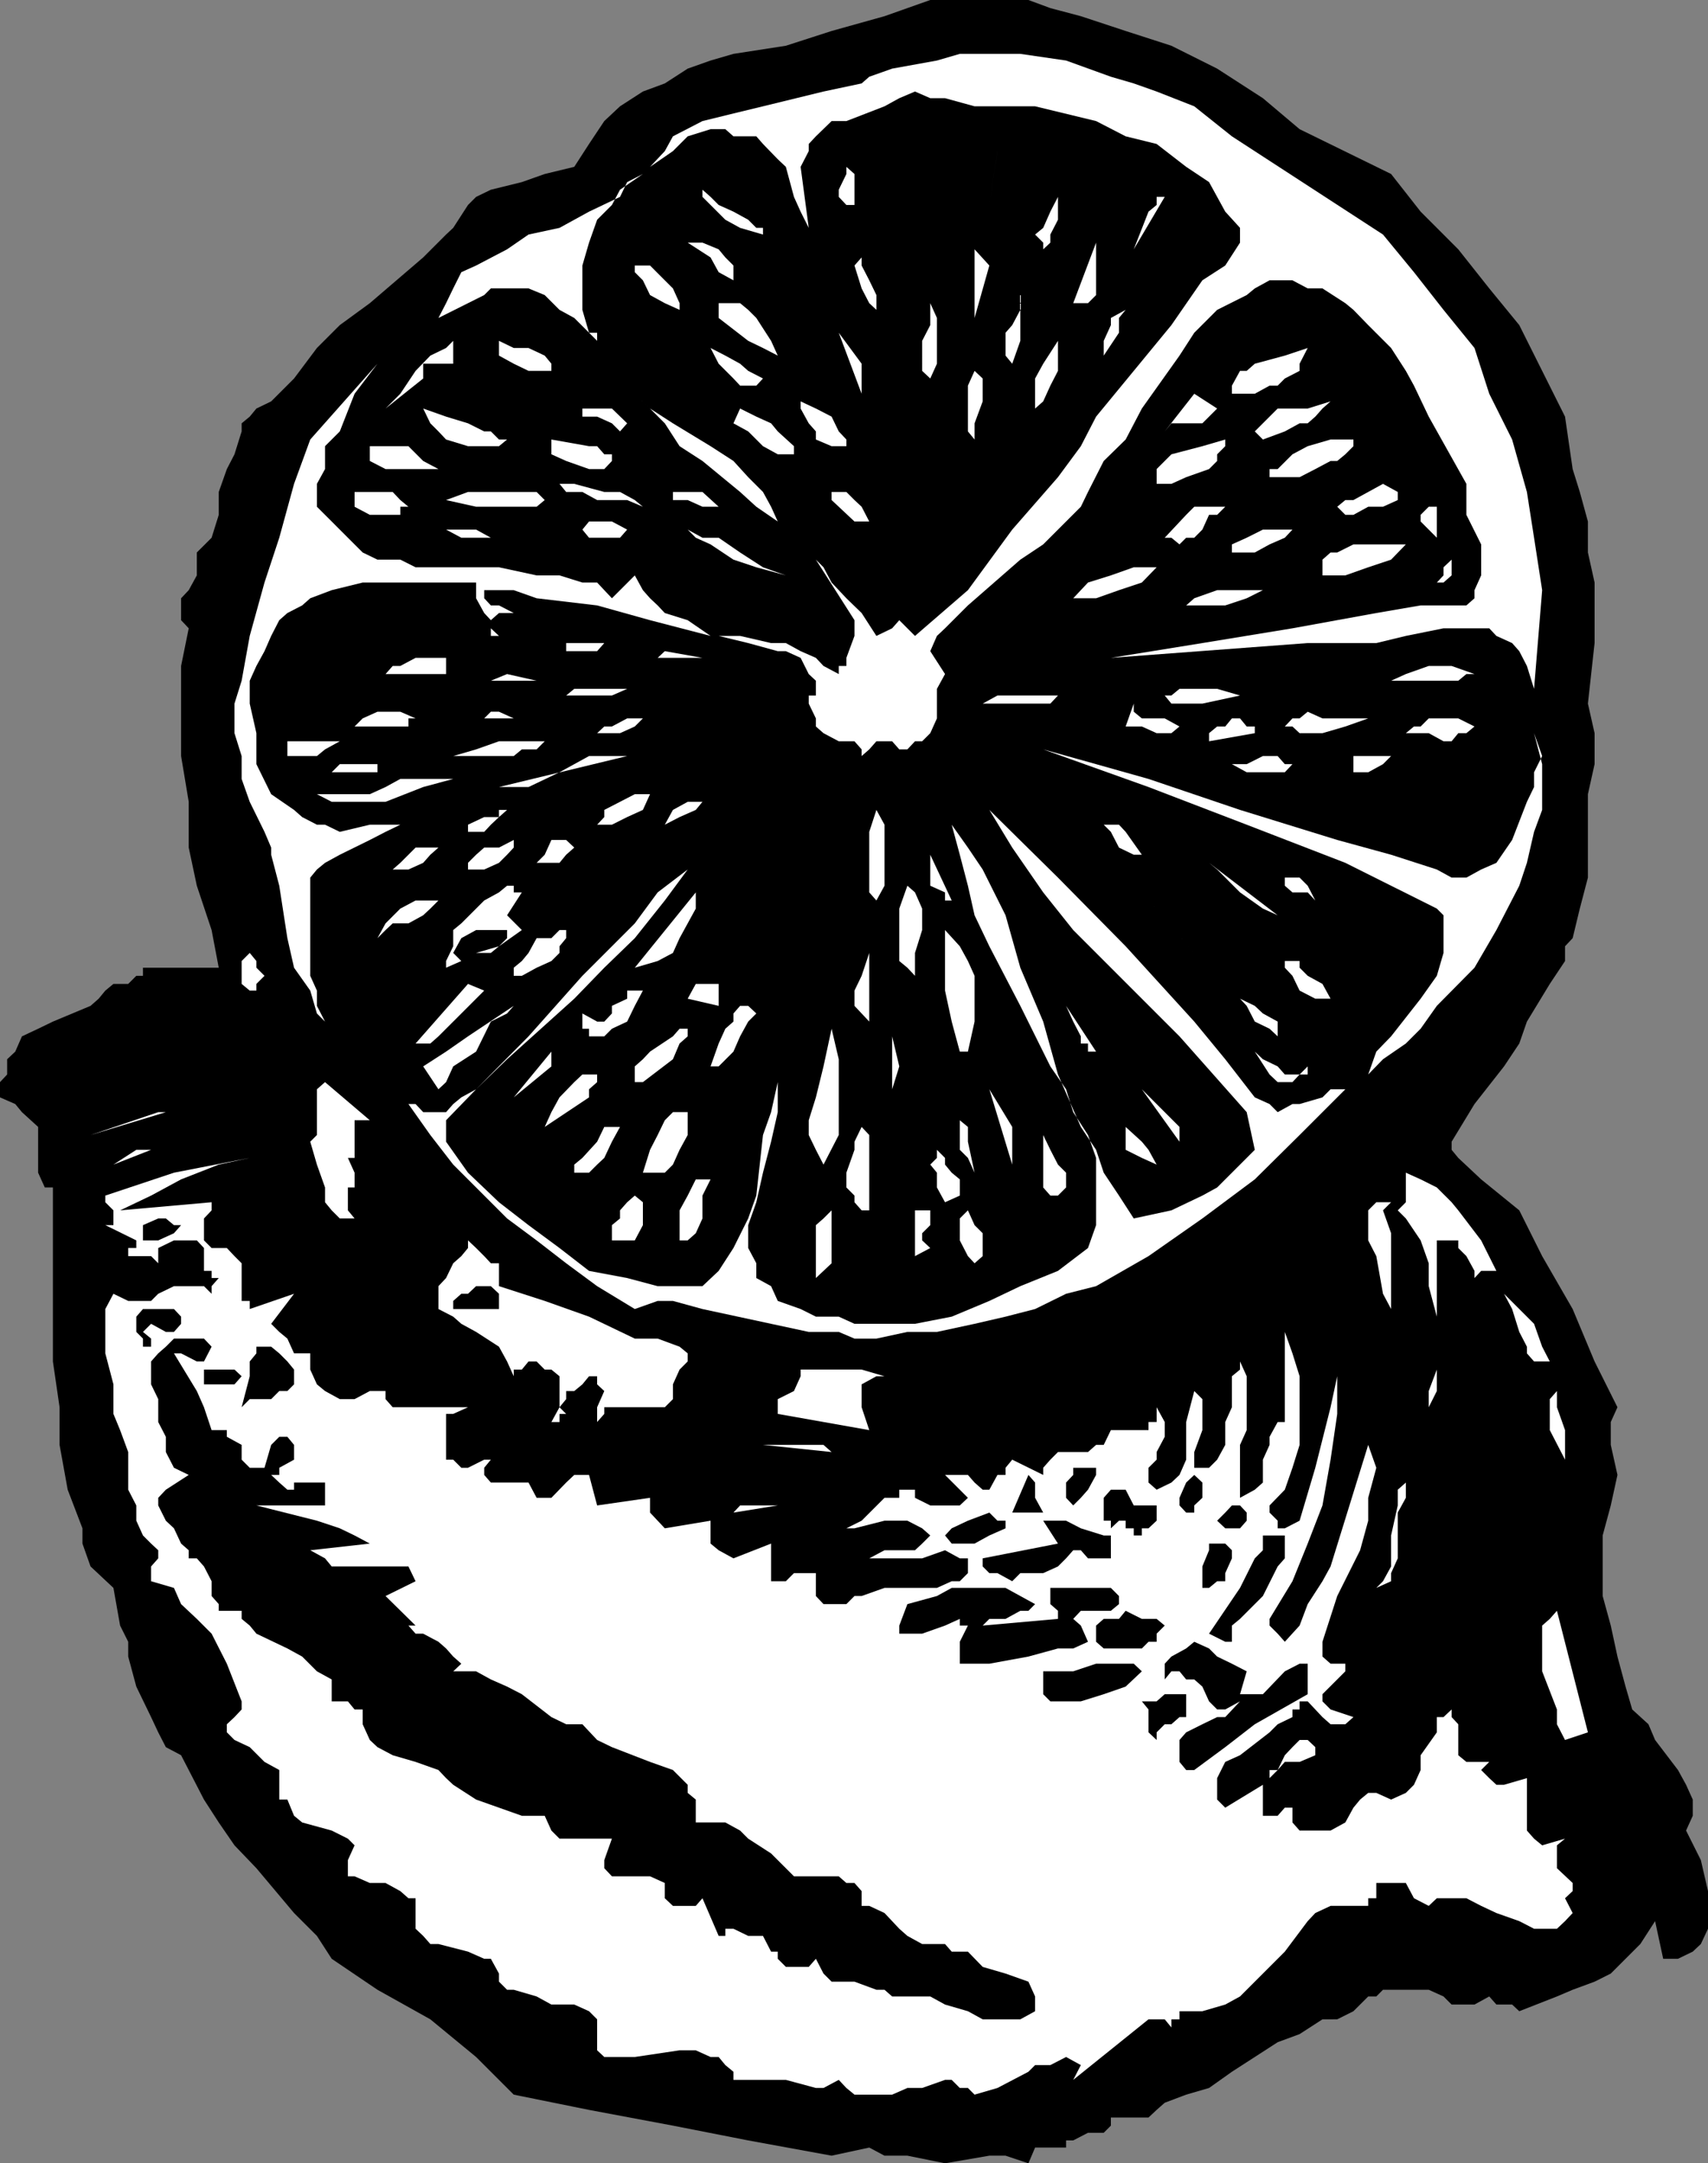
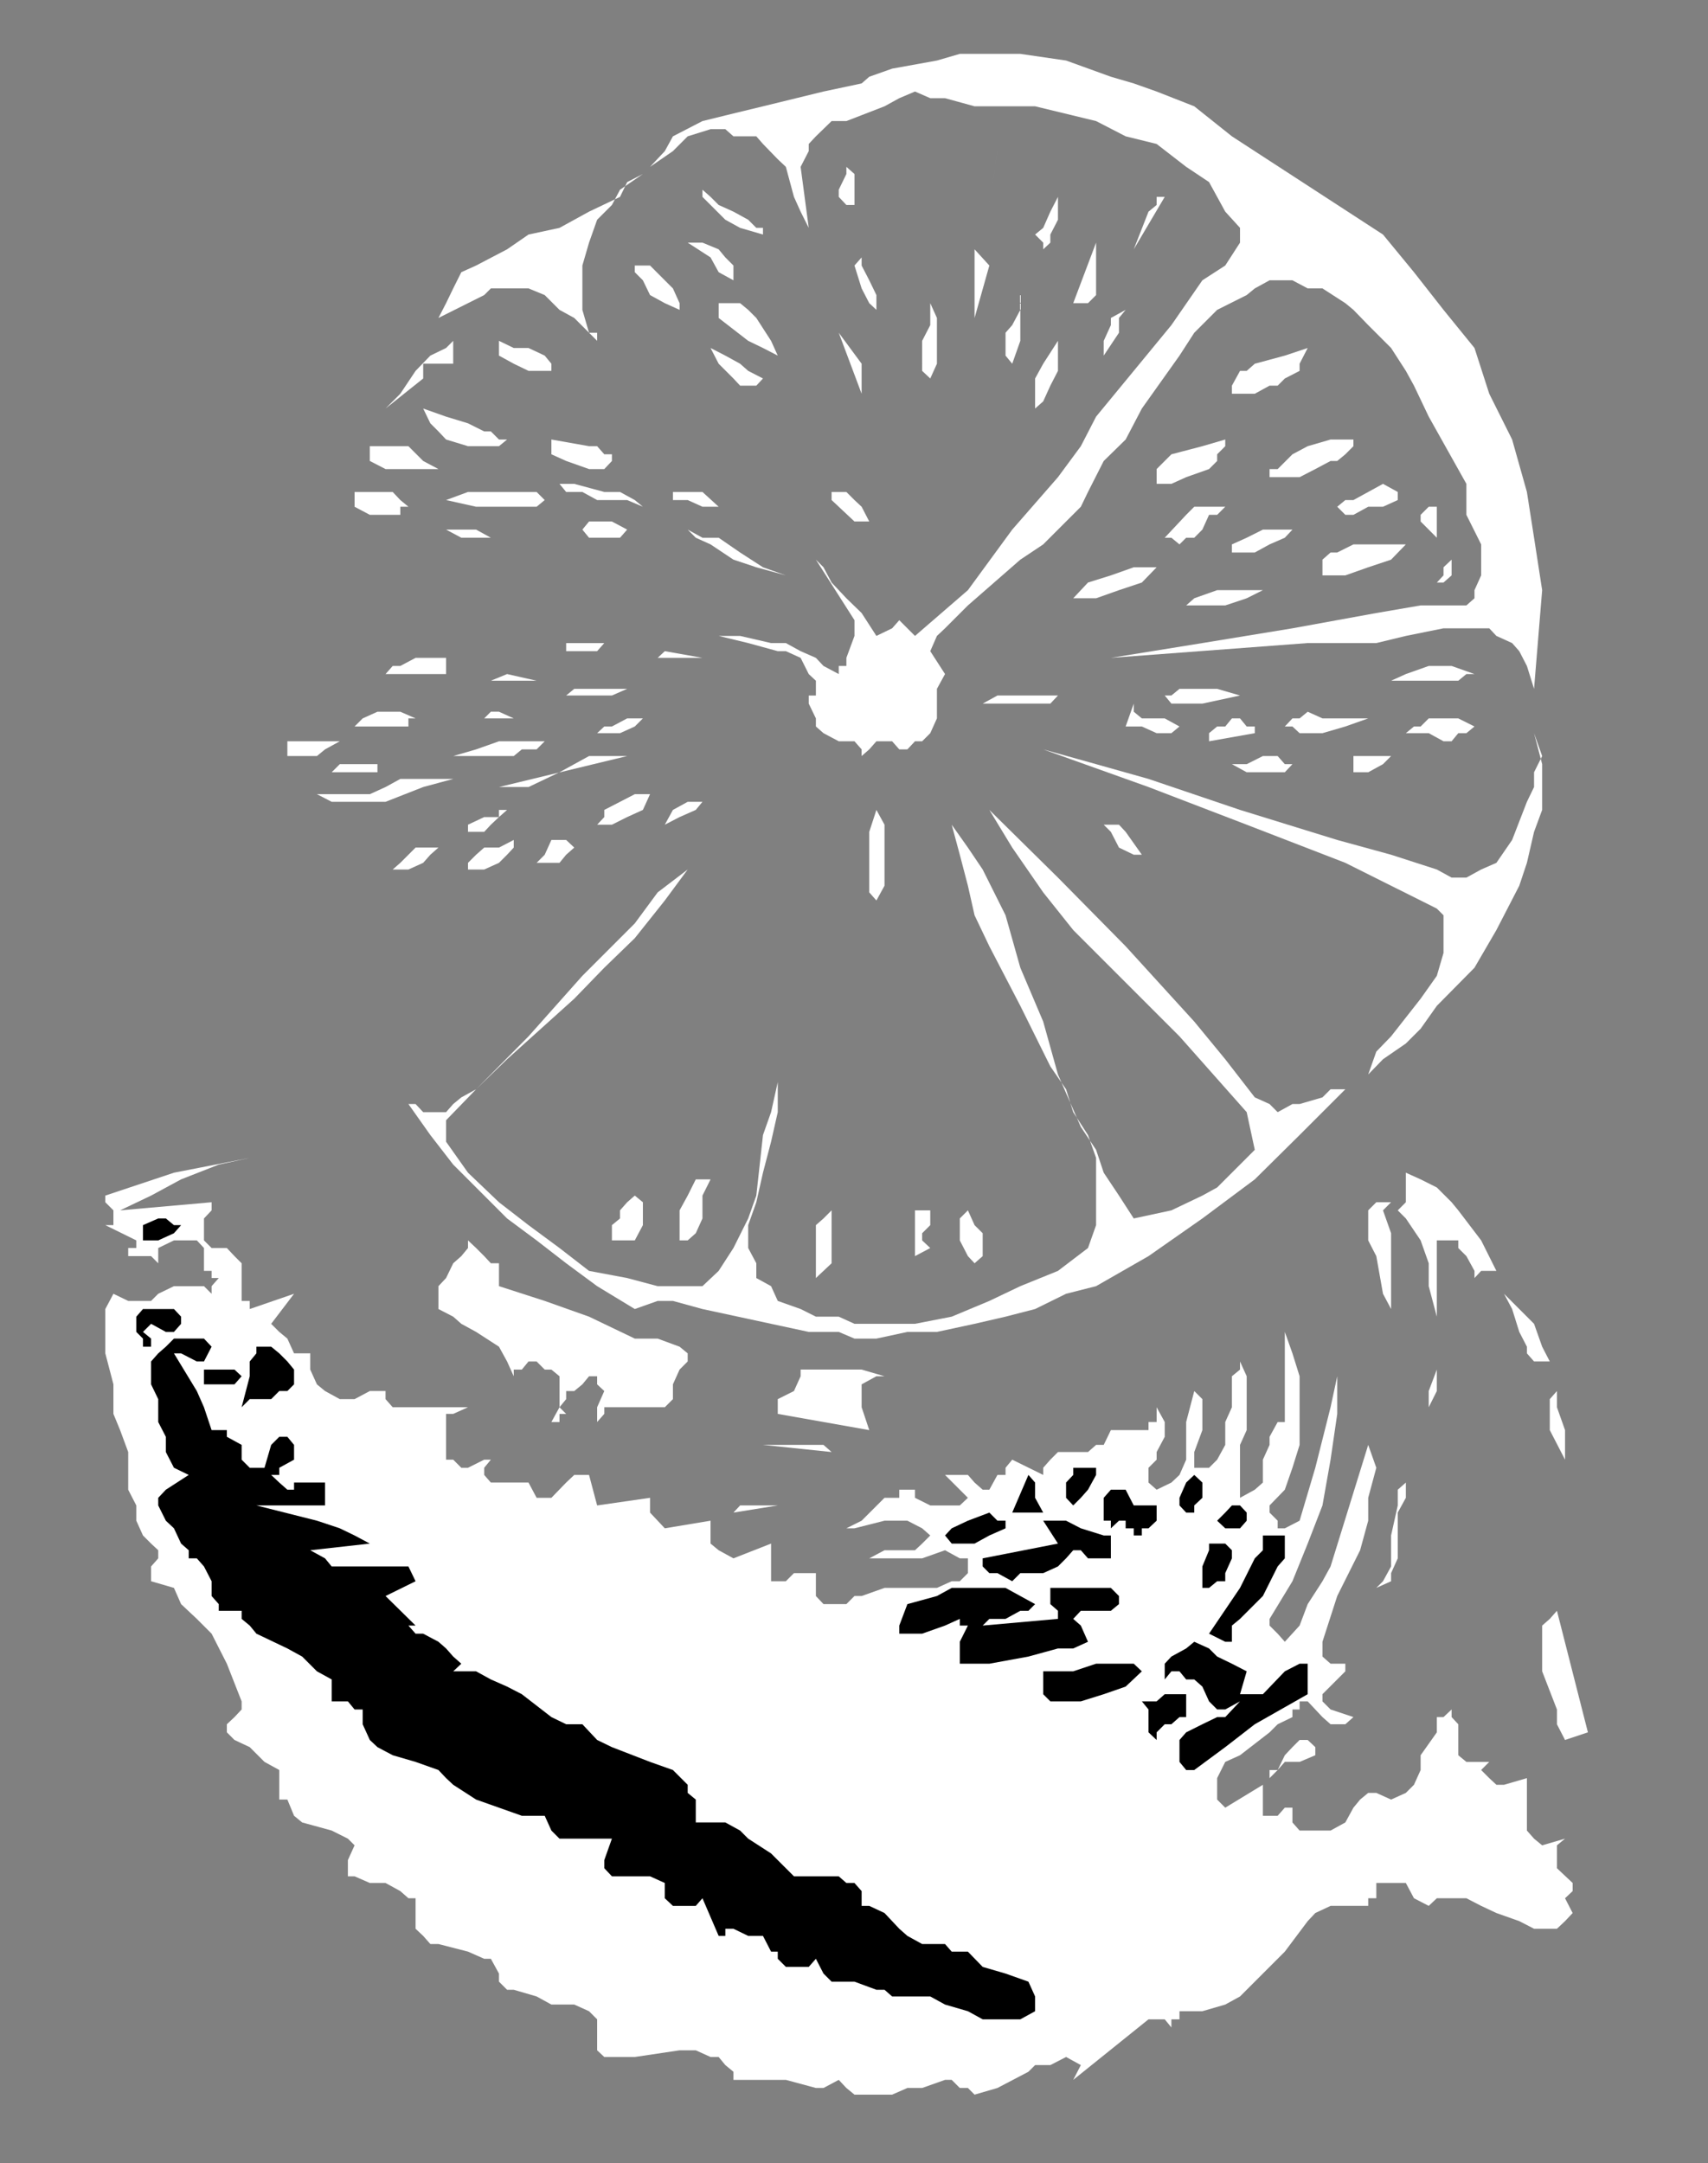
<svg xmlns="http://www.w3.org/2000/svg" width="358.402" height="453.801">
  <rect width="100%" height="100%" fill="#808080" stroke="none" />
-   <path d="m291.902 36.5 6.2 7.898L306 52.301l6.5 8.199 6.3 7.7 4.802 9.6 4.8 9.598 1.598 11 1.5 4.801 1.703 6.2v6.5l1.399 6.3v12.7l-1.399 12.699 1.399 6.203v6.5l-1.399 6.297v17.5l-1.703 6.5-1.5 6.203-1.598 1.699v3.098l-3.199 4.8-4.8 7.903-1.602 4.597-3.2 4.801-6.199 7.899-4.8 7.902v1.7l1.398 1.698 4.8 4.5 8 6.5 4.802 9.602L330 274.598l4.602 11 4.8 9.601-1.402 3.102v4.797l1.402 6.3-1.402 6.403-1.7 6.297V334.8l1.7 6.2 1.402 6.5 1.7 6.3 1.398 4.798 3.402 3.101 1.399 3.301 4.8 6.3 1.7 3.098 1.402 3.102v3.398L353.801 384l3.101 6.2 1.5 6.5v7.898l-1.5 3.203-1.699 1.597-3.101 1.5H349L347.3 403l-3.097 4.8-3.101 3.098L338 414l-3.398 1.7-4.602 1.698-3.297 1.403-7.902 3.097-1.5-1.398H314l-1.5-1.7-3.098 1.7h-4.8l-1.7-1.7-3.101-1.402h-9.598l-1.402 1.403h-1.7l-1.699 1.699-1.402 1.398-3.398 1.7H277.5l-4.797 3.101-4.601 1.7-4.801 3.101-4.801 3.098-4.797 3.402-4.8 1.398-4.5 1.7-1.7 1.5-1.703 1.601h-7.898v1.7l-1.5 1.5H228.3L225.203 449h-1.5v1.5h-6.5l-1.402 3.3-4.801-1.6h-3.398l-9.301 1.6-7.899-1.6h-4.8l-3.2-1.7-7.902 1.7L157 449l-15.797-3.102-17.601-3.3-15.801-3.2-7.899-7.898-9.601-7.902-11.098-6.2-9.601-6.5-3.102-4.8-4.797-4.797-7.902-9.403-4.598-4.8-3.3-4.797L42.8 377.5l-3.2-6.2-1.6-3.1-3.2-1.7-1.597-3.102-1.5-3.199-3.101-6.398-1.7-6.301v-3.102L25.203 341l-1.402-7.902-4.801-4.5-1.7-4.797v-3.203l-3.097-8.098-1.703-9.402v-7.899l-1.398-9.601v-36.5h-1.7L8 246v-9.602l-3.398-3.097-1.399-1.703L0 230.199V227l1.5-1.602V222.2l1.703-1.601 1.399-3.2L8 215.801l3.102-1.5L19 211l1.703-1.5 1.399-1.7 1.699-1.402h3.101l1.7-1.699H30V203h15.902l-1.5-7.902-3.101-9.297-1.7-8v-9.602L38 158.598v-18.899l1.602-7.898L38 130.098V125.5l1.602-1.7 1.699-3.1v-4.802l3.101-3.097 1.5-4.801v-4.8l1.7-4.802 1.601-3.097 1.5-4.801v-1.7l1.7-1.402L53.8 85.7l3.101-1.5 4.801-4.8L66.5 73l4.8-4.8 6.302-4.602L88.8 54l4.8-4.8 1.5-1.4 3.102-4.8 1.7-1.7L103 39.8l6.5-1.6 4.8-1.7 6.2-1.5 3.102-4.8 3.199-4.802 3.3-3.097 4.801-3.102L139.5 17.5l4.8-3.102 4.802-1.699 4.8-1.398 11-1.703L174.5 6.5l11.102-3.102L195.203 0h20.598l4.601 1.7 6.399 1.698 9.402 3.102 9.598 3.098 9.601 4.8 9.598 6.2 7.703 6.5 19.2 9.402" />
  <path fill="#fff" d="m290.203 49.2 6.5 7.898 6.2 7.902 6.5 8 3.097 9.598 4.8 9.601 3.102 11 1.5 9.602 1.7 11-1.7 20.699-1.5-4.8-1.601-3.102-1.5-1.7-3.301-1.5-1.5-1.597h-9.598L295 133.398l-6.2 1.5h-14.398l-41.3 3.102 19.199-3.102 18.902-3.097 17.598-3.203 9.3-1.598h9.602l1.7-1.5v-1.7l1.398-3.1v-6.5l-3.098-6.2v-6.5l-7.902-14.102-3.098-6.5L295 77.801 291.902 73l-4.8-4.8L284 65l-1.7-1.402-4.8-3.098h-3.098l-3.199-1.7h-4.8l-3.102 1.7-1.7 1.398L255.403 65l-4.8 4.8-3.102 4.798-7.898 11.101-3.399 6.5-4.601 4.5-3.301 6.5-1.5 3.102-7.899 7.898-4.8 3.2-11 9.601-4.801 4.8-1.7 1.598-1.398 3.2 3.098 4.8-1.7 3.102v6.2l-1.398 3.1-1.703 1.7H192l-1.598 1.7h-1.699l-1.5-1.7h-3.3l-1.5 1.7-1.602 1.398v-1.399l-1.5-1.699H176l-3.2-1.7-1.597-1.402V150.7l-1.5-3.101v-1.7h1.5v-3.097l-1.5-1.403L168 138l-3.098-1.402h-1.699l-6.203-1.7-6.2-1.5h4.5l6.5 1.5h3.102l3.098 1.7 3.203 1.402 1.598 1.7 3.199 1.698V139.7h1.602V138l1.699-4.602v-3.3l-8.098-12.7 1.598 1.602 1.699 3.2 3.102 3.3 3.199 3.098 3.101 4.8 3.301-1.597 1.5-1.703 1.7 1.703 1.597 1.597 11.102-9.597 9.3-12.703 9.598-11 4.8-6.5 3.2-6.2 7.902-9.597 7.899-9.602 6.5-9.398 4.8-3.102 3.102-4.8V47.8l-3.101-3.403-3.399-6.199-4.8-3.199-6.2-4.8-6.5-1.602-6.203-3.2-12.797-3.097H204.5l-6.2-1.703h-3.097L192 19.199l-3.297 1.399-3.101 1.703-8 3.097H174.5l-3.297 3.2-1.5 1.601v1.5L168 35l1.703 12.8L168 44.399l-1.398-3.097-1.7-6.301-1.699-1.602-3.101-3.199-1.399-1.601h-4.8l-1.7-1.5h-3.101l-4.801 1.5-3.098 3.101-4.8 3.301 3.097-3.3 1.703-3.102 6.2-3.2 6.5-1.597 6.199-1.5 12.699-3.102 8-1.699 1.601-1.402 4.801-1.7 9.399-1.699 4.8-1.398h12.7l9.601 1.398 9.399 3.399 4.8 1.402 4.801 1.7 7.899 3.1 7.898 6.298L290.203 49.2" />
  <path fill="#fff" d="M209.3 31.7 207.603 43l1.699-11.3M179.3 43h-1.698L176 41.3v-1.5l1.602-3.3V35l1.699 1.5V43m-44.399-6.5-4.8 3.3-1.7 3.2-3.101 3.098-1.7 4.8-1.398 4.801V65l1.399 4.8h1.699v1.7l-4.801-4.8-3.098-1.7-3.101-3.102-3.399-1.398H103l-1.398 1.398L92 66.7l1.602-3.101 1.5-3.098 1.699-3.402 3.101-1.399 6.5-3.398 4.5-3.102 6.5-1.398 6.2-3.403 6.5-3.097 1.5-3.102 3.3-1.699m25.2 12.699-4.801-1.4-3.098-1.702L149.102 43l-1.7-1.7v-1.5l1.7 1.5L150.8 43l3.101 1.398 3.098 1.7 1.703 1.703h1.399v1.398m77.801 3.101L241 44.399 242.703 43v-1.7h1.7l-6.5 11m-19.001 0v-1.402l-1.699-1.699 1.7-1.398 1.5-3.403L222 41.301v4.797l-1.598 3.101v1.7l-1.5 1.402m-65 3.399v3.1l-3.101-1.702L149.1 54l-4.8-3.102h3.101l3.399 1.403L152.203 54l1.7 1.7m72.897 7.898h-1.597l4.797-12.7v11l-1.7 1.7h-1.5M183.902 65l-1.5-1.402-1.601-3.098-1.5-4.8 1.5-1.7v-1.7 3.4l1.601 3.1 1.5 3.098V65m20.598 1.7V52.3l3.102 3.4zm-61.898-3.102V65l-3.102-1.402-3.098-1.7-1.5-3.097-1.699-1.703v-1.399h3.2l3.097 3.102 1.703 1.699 1.399 3.098m69.8 12.702L211 74.599V69.8l1.402-1.602 1.7-3.199v-3.102V71.5l-1.7 4.8m-49.199-1.702L160.102 73 157 71.5l-6.2-4.8v-3.102h4.5L157 65l1.703 1.7 3.098 4.8 1.402 3.098m32 4.8-1.703-1.597V71.5l1.703-3.3v-4.602l1.399 3.101v9.602l-1.399 3.097m36.399-4.8V71.5l1.5-3.3v-1.5l3.101-1.7-1.402 1.7v3.1l-3.2 4.798m-50.801 8L176 69.8l4.8 6.5zM95.102 76.3H88.8v3.098L80.902 85.7 84 82.598l3.203-4.797 3.098-3.203L93.6 73l1.5-1.5v4.8m20.603 1.5h-4.8l-3.102-1.5-3.098-1.702V71.5l3.098 1.5h3.101l3.399 1.598 1.402 1.703v1.5M218.902 84.2l-1.699 1.5v-6.302l1.7-3.097L222 71.5v6.3l-1.598 3.098-1.5 3.301m-58.8-4.801-1.399 1.5h-3.402l-1.399-1.5-3.101-3.097L149.1 73l3.102 1.598 3.098 1.703L157 77.8l3.102 1.597M274.402 73l-1.699 3.3v1.5l-3.101 1.598-1.5 1.5h-1.7l-3.101 1.7H258.5v-1.7l1.703-3.097h1.399l1.699-1.5 6.3-1.703L274.403 73" />
-   <path fill="#fff" d="m66.5 106.3 3.102 3.098L73 112.801l3.102 3.097 3.101 1.5H84L87.203 119h17.5l7.899 1.7h4.8l4.801 1.5h3.098l3.101 3.3 4.801-4.8 1.7 3.1 1.5 1.7L138 127l1.5 1.598 4.8 1.5 4.802 3.3-12.7-3.3L125.301 127l-12.7-1.5-4.8-1.7h-6.2v1.7L103 127h1.703l3.098 1.598h1.699-4.797l-1.703 1.5v1.703l1.703 1.597h4.797-6.5v-3.3l-1.398-1.5-1.7-3.098v-3.3h-23.8l-6.5 1.6-4.5 1.7-1.7 1.5-3.101 1.598-1.7 1.5-1.699 3.3-1.402 3.2-1.7 3.101-1.398 3.102v4.797l1.399 6.203v6.5l3.101 6.297 4.801 3.3 1.7 1.5L66.5 173h1.703l3.098 1.5 6.3-1.5H84l-3.098 1.5-3.3 1.7-6.301 3.1-3.098 1.7-1.703 1.398-1.398 1.7v20.601l1.398 3.102V211l1.703 3.3 3.098 3.098-4.801-4.8-1.398-4.797L61.703 203l-1.402-6.2-1.7-11-1.699-6.5v-1.5l-1.402-3.3-3.098-6.3-1.699-4.802v-4.8l-1.5-4.797v-6.203l1.5-4.797 1.7-9.403L55.5 122.2l3.102-9.398 3.101-11.301 3.399-9.3 14.101-15.9-4.8 6.298L71.3 90.5l-3.098 3.098v4.8L66.5 101.5v4.8m138-14.1-1.398-1.7v-9.602l1.398-3.097 1.703 1.597V84.2l-1.703 4.602V92.2m-41.297 17.198-4.5-3.097-3.402-3.102-7.899-6.5-4.8-3.101L139.5 88.8l-3.098-3.102-3.199-3.101 3.2 3.101 4.8 3.102 7.899 4.797 4.8 3.101 3.098 3.399 3.102 3.101 1.699 3.102 1.402 3.097M255.402 85.7l-3.101 3.1h-6.5l-1.399 1.7 6.2-7.902 4.8 3.101m-77.8 6.501v1.398H174.5l-3.297-1.399V90.5l-1.5-1.7L168 85.7v-1.5l3.203 1.5 3.297 1.698L176 90.5l1.602 1.7m87.398 0-1.7-1.7 4.802-4.8h6.3l4.801-1.5-1.703 1.5-1.5 1.698-1.598 1.403h-1.699l-3.101 1.699L265 92.2m-133.398-3.4-1.5 1.7-1.7-1.7-3.101-1.402h-3.098V85.7h6.2l3.199 3.102m35 4.796V95.3h-3.399l-3.101-1.703L157 90.5l-3.098-1.7 1.399-3.1 3.402 1.698 3.098 1.403 1.402 1.699 3.399 3.098" />
  <path fill="#fff" d="m106.402 92.2-1.699 1.398h-6.5l-4.601-1.399L92 90.5l-1.7-1.7-1.5-3.1 4.802 1.698 4.601 1.403 3.399 1.699H103l1.703 1.7h1.7m21.999 4.5-1.601 1.698h-3.2l-4.8-1.699-3.098-1.398v-3.102l7.899 1.399h1.699l1.5 1.703h1.601v1.398m128.7-4.499v1.398l-1.7 1.703v1.398l-1.699 1.7-4.8 1.699-3.102 1.402h-3.098v-3.102l3.098-3.097 6.5-1.703 4.8-1.399M284 92.2v1.398l-1.7 1.703-1.698 1.398h-1.399L276 98.4l-3.297 1.699h-6.3v-1.7h1.699l3.101-3.097 3.2-1.703 4.8-1.399H284M92 98.398H80.902l-3.3-1.699v-3.101h8.101l3.098 3.101L92 98.4m119-1.7-1.7 9.6 1.7-9.6M136.402 108l-1.5-1.7-3.3-1.402H125.3l-3.098-1.699H118.8l-1.399-1.699-3.101-1.402 3.101 1.402h3.098l6.3 1.7h3.302l3.101 1.698 1.7 1.403 1.5 1.699m-22.102-3.102-1.698 1.403h-12.7l-6.3-1.403 4.601-1.699h14.399l1.699 1.7M85.703 106.3H84v1.7h-6.398l-3.2-1.7v-3.1h8L84 104.897l1.703 1.403m65.097 0h-3.398l-3.101-1.402h-3.098V103.2h6.2l3.398 3.102m31.601 3.096h-3.101L176 106.301l-1.5-1.403V103.2h3.102l1.699 1.7 1.5 1.402 1.601 3.097M293.3 103.2v1.698l-3.097 1.403h-3.101L284 108h-1.7l-1.698-1.7 1.699-1.402H284l6.203-3.398 3.098 1.7m-36.199 3.1-1.7 1.7h-1.699l-1.402 3.098-1.7 1.703h-1.699l-1.402 1.398-1.7-1.398h-1.398l4.5-4.801 1.7-1.7h6.5m44.398 6.5-3.398-3.402V108l1.699-1.7h1.699v6.5m-169.898-1.702-1.5 1.703h-6.5l-1.399-1.703 1.399-1.7h4.8l3.2 1.7M103 112.8h-6.2l-3.198-1.702h6.3L103 112.8m169.703-1.702h-1.5l-1.601 1.703-3.2 1.398-3.101 1.7H258.5v-1.7l3.102-1.398 3.398-1.703h7.703M164.902 120.7l-6.199-1.7-4.8-1.602-4.801-3.199-3.102-1.398-1.7-1.703 3.102 1.703h3.399l4.5 3.097 4.8 3.102 4.801 1.7M295 114.2l-3.098 3.198-4.8 1.602-4.801 1.7H277.5v-3.302l1.703-1.5h1.399L284 114.2h11m-3.098 8h9.598l1.402-1.5V119l1.7-1.602v3.301l-1.7 1.5h-11M242.703 119l-3.101 3.2-4.801 1.6-4.801 1.7h-4.797l3.098-3.3 4.8-1.5 4.801-1.7h4.801M265 123.8l-3.398 1.7-4.5 1.5h-8.2l1.7-1.5 4.8-1.7H265m-138.2 11.098-1.5 1.7h-6.5v-1.7h8M138 138l1.5-1.402 7.902 1.402zm-44.398 3.398h-12.7l1.5-1.699H84L87.203 138h6.399v3.398m215.8 0h-1.699L306 142.801h-14.098l3.098-1.403 4.8-1.699h4.802l4.8 1.7M103 142.8l3.402-1.402 6.2 1.403zm28.602 1.7-3.2 1.398h-9.601l1.699-1.398h11.102m128.601 1.398-7.902 1.7h-6.5l-1.399-1.7h1.399l1.699-1.398h7.902l4.801 1.398m-38.203 0-1.598 1.7h-14.199l3.098-1.7H222m25.5 6.5-1.7 1.403h-3.097l-3.101-1.403h-3.399l1.7-4.8v1.703l1.699 1.398h4.8l3.098 1.7M87.203 150.7h-1.5v1.698h-11.3l1.699-1.699 3.101-1.398H84l3.203 1.398m22.297.001h-9.598 1.7l1.398-1.4h1.703l3.098 1.4h1.699m177.602 0-4.801 1.698-4.801 1.403h-4.797l-1.5-1.403h-1.601l1.601-1.699h1.5l1.7-1.398 3.097 1.398h9.602m-152.2.001-1.699 1.698-3.101 1.403H125.3l1.5-1.403h1.601l3.2-1.699h3.3M263.3 153.8l-9.597 1.7v-1.7l1.7-1.402h1.699l1.398-1.699h1.703l1.399 1.7h1.699v1.402m46.101-1.403-1.699 1.403H306l-1.398 1.699h-1.7l-3.101-1.7H295l1.703-1.402h1.399l1.699-1.699H306l3.402 1.7M114.3 155.5l-1.698 1.7H109.5l-1.7 1.398H95.103l4.8-1.399 4.801-1.699h9.598" />
  <path fill="#fff" d="m287.102 225.398 1.699-4.8 3.101-3.2 6.2-7.898 3.398-4.8 1.402-4.802V192l-1.402-1.402-9.598-4.797-9.601-4.801-20.7-8L241 165.098l-22.098-7.899L230 160.301l11 3.097 19.203 6.5 20.399 6.301 11.3 3.102 9.598 3.097 3.102 1.7h3.101l3.098-1.7L314 181l3.3-4.8 3.102-8 1.5-3.102V162l1.7-3.402-1.7-4.797 1.7 6.5v9.597l-1.7 4.602-1.5 6.5-1.601 4.8-4.801 9.298-4.598 7.902-7.902 8-3.398 4.8-3.102 3.098-4.797 3.301-3.101 3.2M71.3 155.5l-3.097 1.7-1.703 1.398h-6.2V155.5h11m33.403 9.598h6.2l6.5-3.098 3.097-1.7 3.102-1.702h8l-26.899 6.5" />
  <path fill="#fff" d="m271.203 160.3-1.601 1.7h-8l-3.102-1.7h3.102l3.398-1.702h3.102l1.5 1.703h1.601m-192-.001v1.7h-9.601l1.699-1.7h7.902m212.699-1.702-1.699 1.703-3.101 1.699H284v-3.402h7.902m-196.8 4.8-6.301 1.7-7.899 3.101h-11.3l-3.102-1.601h11.102l3.3-1.5 3.098-1.7h11.102m41.3 3.2-1.5 3.3-3.3 1.5-3.2 1.602h-3.101l1.5-1.602v-1.5l3.3-1.699 3.102-1.601h3.2m10.999 1.602L146 169.897l-3.398 1.5L139.5 173l-3.098 1.5 3.098-1.5 1.703-3.102 3.098-1.699h3.101m36.5 20.699-1.5-1.699V174.5l1.5-4.602 1.7 3.102v12.8l-1.7 3.098" />
  <path fill="#fff" d="m263.3 230.2 3.102 1.398 1.7 1.703 3.101-1.703h1.5l4.797-1.399 1.703-1.699h3.098l-9.598 9.598-9.402 9.3-11 8.2L241 263.5l-11 6.3-6.297 1.598-6.5 3.2-6.203 1.601-6.5 1.5-7.898 1.7h-6.2l-6.5 1.402h-4.601L176 279.398h-6.297l-7.902-1.699-14.399-3.101-6.199-1.7H138l-4.797 1.7-7.902-4.797-6.5-4.801-6.2-4.8-6.199-4.602-6.5-6.5-4.8-4.797-4.801-6.203-4.598-6.5h1.5l1.598 1.703h4.8l1.5-1.703 1.7-1.399 3.101-1.699 11-11.102 11.301-12.699 11-11 4.797-6.5 6.3-4.8-4.8 6.5-6.297 7.902-6.402 6.199-6.301 6.5-14.098 12.7-6.5 6.3-6.3 6.5v4.5l4.601 6.5 6.5 6.2 6.2 4.8 6.5 4.8 6.199 4.798 8 1.5L138 269.8h9.402l3.399-3.203 3.101-4.797 3.098-6.203 1.703-4.797 1.399-12.703 1.699-4.797 1.402-6.301v6.3l-1.402 6.2-1.7 6.5-1.398 6.2L157 257v4.8l1.703 3.2v3.098l3.098 1.703 1.402 3.097 4.797 1.7 3.203 1.601H176l3.3 1.5H192l7.703-1.5 7.899-3.3 6.5-3.098 7.898-3.203 6.3-4.797L230 257v-14.102l-1.7-4.8-3.097-4.797-1.5-4.801-3.3-4.8-6.301-12.7-6.5-12.5-3.102-6.5-1.398-6.2-1.7-6.5-1.699-6.3 3.399 4.8 3.101 4.598L211 192l3.102 11 4.8 11.3L222 225.399l4.8 11 3.2 4.801 1.602 4.801 3.199 4.8 3.101 4.798 7.899-1.7 6.5-3.097 3.101-1.703L258.5 246l1.703-1.7 3.098-3.1-1.7-7.9-14.101-15.902L233.102 203l-7.899-7.902-6.3-7.899-6.5-9.398-4.801-7.903 14.398 14.2 14.203 14.402 14.399 15.8 6.5 7.9 6.199 8M98.203 174.5V173l3.399-1.602h3.101v-1.5h1.7l-1.7 1.5L103 173l-1.398 1.5h-3.399m141.399 4.8h-1.7l-3.101-1.5-1.7-3.3-1.5-1.5h3.2l1.402 1.5 3.399 4.8M120.5 177.8l-1.7 1.5-1.398 1.7h-4.8l1.699-1.7 1.402-3.1h3.098l1.699 1.6m-28.5 0-1.7 1.5-1.5 1.7-3.097 1.398h-3.3L84 181l1.703-1.7 1.5-1.5H92m15.8-1.6v1.6l-1.398 1.5-1.699 1.7-3.101 1.398h-3.399V181l1.7-1.7 1.699-1.5h3.101l3.098-1.6" />
-   <path fill="#fff" d="M199.703 188.898h-1.402V187.2l-3.098-1.398v-6.5l4.5 9.597M268.102 192 265 190.598l-4.797-3.399-4.8-4.8-1.7-1.399 14.399 11m11.101-1.402-3.203-1.7-1.598-1.699h-3.199l-1.601-1.398v-1.703h3.101l1.7 1.703 1.597 3.097 3.203 1.7M192 204.7l-1.598-1.7-1.699-1.402v-11l1.7-4.797 1.597 1.398 1.5 3.399v4.5l-1.5 4.8v4.801M109.5 187.2l-3.098 4.8 3.098 3.098-4.797 3.402-1.703 1.398h-3.098l4.801-1.398 1.7-1.7v-1.702h-6.5L96.8 196.8l-1.7 3.097 1.7 1.7L93.6 203v-1.402l1.5-3.098v-3.402l1.7-1.399 4.8-4.8 3.102-1.7 1.7-1.398h1.398v1.398h1.699m31.704 12.699-3.203 1.7-4.797 1.402L146 187.2v3.398l-3.398 6.203-1.399 3.097m109.399 0-11-12.699 11 12.7M92 188.898l-1.7 1.7L88.8 192l-3.097 1.7h-3.3l-1.5 1.398-1.7 1.703 1.7-3.102L84 190.598l3.203-1.7H92M177.602 192 176 199.898l1.602-7.898m-58.802 3.098v1.703l-1.398 1.699v1.398l-1.699 1.7-3.101 1.402-3.102 1.7h-1.7V203l1.7-1.402 1.402-1.7 1.7-3.097h3.101l1.7-1.703h1.398m84.301 25.5h-1.7l-1.699-6.297-1.402-6.5v-12.703l3.101 3.402 1.7 3.098 1.398 3.101v9.602l-1.398 6.297M53.8 206.398v1.403h-1.398l-1.699-1.403v-4.8l1.7-1.7 1.398 1.7V203l1.699 1.7-1.7 1.698m128.602 7.902-1.601-1.702-1.5-1.598v-3.2l1.5-3.1 1.601-4.802v14.403m96.801-4.801H276l-3.297-1.7-1.5-3.1-1.601-1.7v-1.402h3.101V203l1.7 1.7 3.097 1.698 1.703 3.102m-177.601-1.7-6.5 6.5L92 217.399l-1.7 1.5h-3.097l11-12.5 3.399 1.403M150.8 211l-6.5-1.5 1.7-3.102h4.8V211m-15.898-3.2-1.699 3.2-1.601 3.3-3.2 1.5-1.601 1.598h-3.2v-1.597h-1.398v-3.203l3.098 1.703h1.5l1.601-1.703V211l3.2-1.5v-1.7h3.3m133.2 9.598-1.7-1.597-3.101-1.5-1.7-3.301-1.398-1.5 3.098 1.5 1.699 1.598 3.102 1.703v3.097M107.8 211l-1.398 1.598L103 214.3l-3.098 6.297-4.8 3.101-1.5 3.301L92 228.5l-3.2-4.8 4.802-3.102 4.601-3.2 9.598-6.398M157 211l1.703 1.598L157 214.3l-1.7 3.097-1.398 3.2-3.101 3.101h-1.7l1.7-4.8 1.402-3.098 1.7-1.5v-1.703L155.3 211h1.7m73 9.598h-1.7v-1.7h-1.5v-1.5l-1.597-3.097-1.5-3.301 6.297 9.598m-85.7-4.798v1.598l-1.698 1.5-1.399 3.301-6.3 4.801h-1.7v-3.3l1.7-1.5 1.5-1.602 4.8-3.2 1.399-1.597h1.699m30.199-.001 1.5 6.4v15.898l-3.2 6.203-1.597-3.102-1.5-3.101V235l1.5-4.8 1.598-6.5 1.699-7.9m12.703 12.7v-11.102l1.5 6.301zm-79.403 1.7 7.903-9.602v3.101zm166.602-6.5v1.698h-1.699l-1.5 1.602h-3.101l-1.7-1.602-3.101-4.8 1.699 1.601 3.102 1.5 1.5 1.7h3.101l1.7-1.7M123.602 230.2l-9.301 6.198 1.402-3.097 1.7-3.102L120.5 227l1.703-1.602h3.098V227l-1.7 1.5v1.7M77.602 235h-3.2v7.898H73L74.402 246v3.098H73v4.8l1.402 1.7h-3.101l-1.7-1.7-1.398-1.699v-3.101L66.5 244.3l-1.398-4.801 1.398-1.402V228.5l1.703-1.5 9.399 8m134.8 9.3-4.8-15.8 4.8 7.898zm35.098-4.8-7.898-11 7.898 7.898zm-106.297 4.8L139.5 246h-4.598l1.5-4.8 1.598-3.102 1.5-3.098 1.703-1.7h3.098v4.798l-1.7 3.101-1.398 3.102M19 238.098l14.203-4.797h1.598zM204.5 246l-1.398-3.102-1.7-1.699V235l1.7 1.398v3.102l1.398 6.5m38.203-1.7-3.101-1.402-3.399-1.699V235v1.398l3.399 3.102 1.398 1.7 1.703 3.1m-112.601-7.902-1.7 3.102-1.601 3.398-1.5 1.403-1.7 1.699H120.5v-1.7l1.703-1.402 3.098-3.398 1.5-3.102h3.3m52.301 17.5h-1.601l-1.5-1.699v-1.398l-1.7-1.703V246l1.7-4.8v-1.7l1.5-3.102 1.601 1.7v15.8M222 250.8h-1.598l-1.5-1.702v-11l1.5 3.101 1.598 3.102 1.703 1.699v3.098L222 250.8m-198.2-6.5 4.802-3.1h3.101zm177.602 6.5-3.101 1.4-1.7-3.102V246l-1.398-1.7 1.399-1.402V241.2l1.699 1.7v1.402l1.402 1.699 1.7 1.398v3.403" />
  <path fill="#fff" d="m52.402 242.898-6.5 1.403L38 247.398l-6.297 3.403-6.5 3.097 19.2-1.699v1.7l-1.602 1.699v4.601l1.601 1.602h3.2l1.601 1.699 1.5 1.5v7.898h1.7v1.7l9.3-3.2-4.8 6.301 1.699 1.7L60.3 280.8l1.402 3.097h3.399v3.403l1.398 3.097 1.703 1.403 3.098 1.699h3.101l3.2-1.7h3.3v1.7l1.5 1.7h15.801l-3.101 1.398h-1.5v9.601h1.5l1.699 1.7h1.402l3.399-1.7H103l-1.398 1.7v1.5L103 311h7.902l1.7 3.2h3.101l3.098-3.2 1.699-1.602h3.102l1.699 6.403 11.101-1.602v3.102L138 319l1.5 1.598 9.602-1.598v4.8l1.699 1.4 3.101 1.698 7.899-3.097v7.898h3.101l1.7-1.699h4.601v4.8l1.598 1.7h4.8l1.7-1.7h1.5l4.8-1.702h11l3.102-1.399h1.7l1.699-1.699v-3.102h-1.7l-3.101-1.699-4.801 1.7h-11.098l3.2-1.7H192l1.5-1.398 1.703-1.703-1.703-1.5-3.098-1.598h-4.8l-6.301 1.598H174.5h3.102L180.8 319l4.8-4.8h3.102v-1.7H192v1.7l3.203 1.6h6.2l1.699-1.6-4.801-4.802h4.8L204.5 311l1.703 1.5h1.399l1.699-3.102H211v-1.5l1.402-1.699 6.5 3.2v-1.5l1.5-1.7 1.598-1.601h6.3l1.7-1.5h1.602l1.5-3.098H241v-1.7h1.703v-3.1l1.7 3.1v3.098l-1.7 3.2v1.601L241 307.9v3.1l1.703 1.5 3.098-1.5 1.699-1.602 1.402-3.199v-7.898l1.7-6.5 1.699 1.699v6.5l-1.7 4.598v3.3h3.102l1.7-1.699 1.699-3.101V298.3l1.398-3.102v-6.5l1.703-1.398v-1.703l1.399 3.101V300l-1.399 3.098v11.101l3.098-1.699L265 311v-4.8l1.402-3.102v-1.7l1.7-3.097h1.5v-18.903l1.601 4.5 1.5 4.801v14.399l-1.5 4.8-1.601 4.602-3.2 3.3v1.5l1.7 1.7v1.598h1.5l3.101-1.598L276 307.898l3.203-12.699 1.399-6.5v-17.3 25.199l-1.399 9.601-1.703 9.602-3.098 8-3.199 7.898-4.8 7.899V341l1.699 1.7 1.5 1.698 3.101-3.398 1.7-4.5 3.097-4.8 1.703-3.102 7.899-25.5 1.699 4.8-1.7 6.301V319l-1.699 6.2-4.8 9.6-3.102 9.598v3.102l1.703 1.5h3.098v1.598l-4.801 4.8v1.5l1.703 1.7 4.797 1.601-1.7 1.5h-3.097l-1.703-1.5-1.5-1.601-1.598-1.7h-1.699v1.7h-1.5v1.601l-3.101 1.5-1.7 1.7-6.199 4.8-3.101 1.399-1.7 3.402v4.5l1.7 1.7 7.898-4.802v6.5h3.102l1.5-1.699h1.601v3.102l1.5 1.699h6.5l3.098-1.7 1.699-3.1 1.402-1.7 1.7-1.402h1.699l3.101 1.402 3.098-1.402 1.703-1.7 1.399-3.097v-3.102l3.398-4.8v-3.2h1.402l1.7-1.601v1.601l1.398 1.5v6.5l1.703 1.399h4.797l-1.7 1.703 1.7 1.699 1.5 1.398h1.602l4.8-1.398v11l1.5 1.7 1.7 1.398 4.8-1.399-1.699 1.399v4.8L330 395v1.7l-1.598 1.5 1.598 3.1-1.598 1.7-1.699 1.598h-4.8L318.8 403l-4.8-1.7-3.2-1.5-3.097-1.6H301.5l-1.7 1.6-3.097-1.6L295 395h-6.2v3.2h-1.698v1.6h-7.899L276 401.3l-1.598 1.7-4.8 6.398-6.301 6.301-3.098 3.102-3.101 1.699-4.801 1.398H247.5v1.7h-1.7v1.703l-1.398-1.703H241L225.203 436.3l1.598-3.102-3.098-1.699-3.3 1.7h-3.2l-1.402 1.398-6.5 3.402-4.801 1.398-1.398-1.398h-1.7l-1.699-1.7h-1.402L193.5 438h-3.098l-3.199 1.398h-7.902L177.6 438l-1.6-1.7-3.2 1.7h-1.597l-6.3-1.7h-11v-1.702l-1.7-1.399-1.402-1.699h-1.7L146 430.098h-3.398l-9.399 1.402h-6.402l-1.5-1.402v-6.5l-1.7-1.7-3.101-1.398h-4.797l-3.101-1.7-4.801-1.402h-1.399l-1.699-1.699V414L103 410.898h-1.398l-3.399-1.5L92 407.801h-1.7l-1.5-1.703-1.597-1.5v-6.399h-1.5L84 396.7l-3.098-1.7h-3.3l-3.2-1.402H73v-3.399l1.402-3.101L73 385.699 69.602 384l-6.2-1.7-1.699-1.402-1.402-3.398h-1.7v-6.2l-3.101-1.702-3.098-3.098-3.199-1.5-1.601-1.602V361.7l1.601-1.5 1.5-1.601v-1.7L47.602 349l-3.2-6.3-3.101-3.102L38 336.5l-1.5-3.402-4.797-1.399v-3.101l1.5-1.7V325.2l-1.5-1.398L30 322.098 28.602 319v-3.2l-1.7-3.3v-7.902L25.203 300l-1.402-3.402v-6.2l-1.7-6.5v-9.3l1.7-3.2 3.101 1.5h4.801l1.5-1.5 3.297-1.597h6.3l1.602 1.597v-1.597l1.5-1.703h-1.5v-1.5h-1.601V261.8l-1.5-1.602H36.5l-3.297 1.602v4.797V265l-1.5-1.5h-7.902 3.101v-1.7h1.7v-1.6l-6.5-3.2H23.8v-3.102l-1.7-1.699v-1.398L36.5 246l15.902-3.102M314 266.598h-3.2l-1.398 1.5v1.703-3.203l-1.699-3.098-1.703-1.7v-1.6h-4.5v31.6l-1.7 3.4v-3.4l1.7-4.5v-11.1l-1.7-6.4V265l-1.698-4.8-3.102-4.602-1.7-1.7-1.398-1.699-1.699 1.7 1.7 4.8v19-3.101l-1.7-3.2-1.402-7.898-1.7-3.3v-6.302l1.7-1.699h3.101l1.399 1.7 1.699-1.7V246l3.102 1.398 3.398 1.7 3.102 3.101 1.398 1.7 4.8 6.3 3.2 6.399" />
  <path fill="#fff" d="m149.102 247.398-1.7 3.403v4.797L146 258.699l-1.7 1.5h-1.698v-6.3l1.699-3.098 1.699-3.403h3.102m-14.2 8.2V257l-1.699 3.2h-4.8V257l1.699-1.402v-1.7l1.5-1.699 1.601-1.398 1.7 1.398v3.399m60.3 6.202L192 263.5v-9.602h3.203V257l-1.703 1.7v1.5l1.703 1.6m-24 6.298V257l1.598-1.402 1.699-1.7V265l-3.297 3.098M204.5 265l-1.398-1.5-1.7-3.3v-4.602l1.7-1.7L204.5 257l1.703 1.7v4.8L204.5 265" />
  <path d="m38 257-1.5 1.7-3.297 1.5H30V257l3.203-1.402h1.598L36.5 257H38" />
  <path fill="#fff" d="m104.703 269.8 9.598 3.098 9.3 3.301 9.602 4.602H138l4.602 1.699 1.699 1.398v1.7l-1.7 1.703-1.398 3.097v3.102l-1.703 1.7h-12.7v1.398l-1.5 1.703V300v-4.8l1.5-3.4-1.5-1.402V288.7h-1.698l-1.399 1.7-1.703 1.402h-1.7v1.699l-1.398 1.7 1.399 1.398h-1.399v1.703h-1.699l1.7-3.102v-6.5l-1.7-1.398h-1.402l-1.7-1.703h-1.699L109.5 287.3h-1.7v1.398l-1.398-3.101-1.699-3.098-4.8-3.102L96.8 277.7l-1.7-1.5-3.1-1.602V269.8l1.602-1.703 1.5-3.098 1.699-1.5 1.402-1.7v-3.1 1.5l1.7 1.6 1.699 1.7L103 265h1.703v4.8" />
-   <path d="M104.703 271.398v3.2h-9.601v-1.7l1.699-1.5h1.402l1.7-1.597H103l1.703 1.597" />
  <path fill="#fff" d="M325.203 285.598h-3.3l-1.5-1.7V282.5l-1.602-3.102-1.5-4.8-1.7-3.2 6.301 6.301 1.7 4.801 1.601 3.098" />
  <path d="M38 276.2v1.5l-1.5 1.698h-1.7l-3.097-1.699L30 279.4l1.703 1.402v1.699H30v-1.7l-1.398-1.402V276.2L30 274.598h6.5l1.5 1.601m6.402 6.301-1.601 3.098h-1.5l-3.301-1.7h-1.5l4.8 7.903 1.5 3.398L44.403 300h3.2v1.398l3.101 1.7v3.101l1.7 1.7H55.5l1.402-4.801 1.7-1.7H60.3l1.402 1.7v3.101l-3.101 1.7v1.5h-1.7l1.7 1.601 1.699 1.5h1.402V311h6.5v4.8H53.801L66.5 319l4.8 1.598 3.102 1.5 3.2 1.703-12.5 1.398 3.101 1.7 1.399 1.699h16.101l1.5 3.101-6.3 3.102 6.3 6.199h-1.5l1.5 1.7h1.598L92 344.397l1.602 1.403 1.5 1.699L96.8 349l-1.7 1.598h4.801L103 352.3l3.402 1.5 3.098 1.597 6.203 4.801 3.098 1.5h3.402l3.098 3.301 3.101 1.5 8 3.098 4.801 1.703 3.098 3.097v1.7L146 377.5v4.8h6.203l3.098 1.7 1.699 1.7 4.8 3.1 4.802 4.798H176l1.602 1.402h1.699l1.5 1.7v3.1h1.601l3.2 1.5 1.601 1.7 1.5 1.598 1.7 1.5 3.097 1.703h4.8l1.403 1.597h3.399l3.101 3.2L211 414l4.8 1.7 1.403 3.1v3.098l-3.101 1.7h-7.899l-3.101-1.7-4.801-1.398-3.098-1.7h-8l-1.601-1.402h-1.7l-4.601-1.699H174.5L172.8 414l-1.597-3.102-1.5 1.7h-4.8l-1.7-1.7v-1.5h-1.402l-1.7-3.3H157l-3.098-1.5h-1.699v1.5h-1.402l-3.399-7.899-1.402 1.602h-4.797l-1.703-1.602V395l-3.098-1.402h-8l-1.601-1.7V390.2l1.601-4.5h-11l-1.699-1.7-1.402-3.102H109.5l-4.797-1.699-4.8-1.699-4.801-3.102-1.5-1.398L92 371.3l-4.797-1.702-4.8-1.399-3.2-1.699-1.601-1.5-1.5-3.3v-3.102h-1.7l-1.402-1.7h-3.398v-4.597l-3.102-1.703-3.098-3.098-3.101-1.7-6.5-3.1-1.399-1.7-1.699-1.402v-1.7h-4.8V336.5l-1.5-1.7v-3.1l-1.602-3.102-1.5-1.7h-1.7V325.2L38 323.801l-1.5-3.203L34.8 319l-1.597-3.2v-1.6l1.598-1.7 4.8-3.102-3.101-1.5-1.7-3.3v-3.2l-1.597-3.097V293.5l-1.5-3.102v-4.8l1.5-1.7 1.598-1.398 1.699-1.7h6.3l1.602 1.7" />
  <path d="M61.703 287.3v3.098l-1.402 1.403h-1.7l-1.699 1.699h-4.5l-1.699 1.7 1.7-6.5v-3.102l1.398-1.7V282.5h3.101l1.7 1.398 1.699 1.7 1.402 1.703m-11 1.399-1.5 1.698h-6.402v-3.097h6.402l1.5 1.398" />
  <path fill="#fff" d="M185.602 288.7h-1.7l-3.101 1.698v4.801l1.601 4.801-19.199-3.402V293.5l3.399-1.7 1.398-3.1v-1.4h12.8l4.802 1.4m142.8 17.5-3.199-6.2v-6.5l1.5-1.7v3.4l1.7 4.8v6.2M174.5 304.598l-14.398-1.5H172.8zm0 0" />
  <path d="M230 307.898v1.5l-1.7 3.102-1.5 1.7-1.597 1.6-1.5-1.6V311l1.5-1.602v-1.5H230m20.602 7.902v1.5h-1.7l-1.402-1.5v-1.6l1.402-3.2 1.7-1.602L252.3 311v3.2l-1.7 1.6m-31.698 1.5h-6.5l3.399-7.902 1.402 1.602v3.2l1.7 3.1" />
  <path fill="#fff" d="m288.8 333.098 1.403-1.399 1.7-3.101v-6.5l1.398-6.297V312.5L295 311v3.2l-1.7 3.1v9.598L291.903 330v1.7l-3.101 1.398" />
  <path d="M237.902 315.8h4.801v3.2L241 320.598h-1.398v1.5h-1.7v-1.5h-1.699V319h-1.402l-1.7 1.598V319h-1.5v-4.8l1.5-1.7h3.102l1.7 3.3m22.3 4.798h-3.101l-1.7-1.598 1.7-1.7 1.398-1.5h1.703l1.399 1.5v1.7l-1.399 1.598" />
  <path fill="#fff" d="m153.902 317.3 1.399-1.5h7.902zm0 0" />
  <path d="m211 320.598-3.398 1.5-3.102 1.703h-4.797l-1.402-1.703 1.402-1.5 3.399-1.598 4.5-1.7 1.699 1.7H211v1.598m22.102 3.202v3.098H228.3l-1.5-1.699h-1.598l-1.5 1.7-1.703 1.699-3.098 1.402h-4.8l-1.7 1.7-3.101-1.7h-1.7l-1.398-1.402v-1.7L222 323.801 218.902 319h4.801l3.098 1.598 4.8 1.5h1.5v1.703m36.501-.001v3.098l-1.5 1.7L265 334.8l-4.797 4.797L258.5 341v3.398h-1.398l-3.399-1.699 6.5-9.601 3.098-6.2L265 325.2v-3.101h4.602v1.703m-11.102 3.096L257.102 330v1.7h-1.7l-1.699 1.398h-1.402v-4.5l1.402-3.399v-1.398h3.399l1.398 1.398v1.7m-23.7 7.901v1.7l-1.698 1.398H226.8l-1.598 1.7L226.8 341l1.5 3.398-3.098 1.403H222l-6.2 1.699-8.198 1.5h-6.2v-4.602l1.7-3.398h-1.7v-1.402L198.301 341l-4.801 1.7h-4.797V341l1.7-4.5 6.199-1.7 3.101-1.702H211l3.102 1.703 3.101 1.699-1.402 1.398h-1.7l-3.101 1.7h-3.398L206.203 341 222 339.598v-1.7l-1.598-1.398v-3.402h12.7l1.699 1.703" />
-   <path d="m244.402 341-1.699 1.7v1.698H241l-1.398 1.403h-8L230 344.398V341l1.602-1.402h3.199l1.402-1.7 3.399 1.7h3.101l1.7 1.402" />
  <path fill="#fff" d="m328.402 365-1.699-3.3v-3.102l-3.101-8V341l1.601-1.402 1.5-1.7 6.5 25.5-4.8 1.602" />
  <path d="m261.602 350.598-1.399 4.8H265l4.602-4.8 3.101-1.598h1.7v6.398L263.3 361.7l-6.2 4.801-6.5 4.8h-1.699l-1.402-1.702V365l1.402-1.602 3.399-1.699 3.101-1.5h1.7l3.101-3.3-3.101 1.699h-1.7l-1.699-1.7-1.402-3.097-1.7-1.5h-1.699l-1.402-1.703h-1.7l-1.398 1.703V349l1.399-1.5 3.101-1.7 1.7-1.402 3.101 1.403 1.7 1.699 3.097 1.5 3.102 1.598m-21.999 0-3.399 3.203-4.601 1.597-4.801 1.5h-6.399l-1.5-1.5v-4.8h6.301L230 349h7.902l1.7 1.598" />
  <path d="M248.902 356.898v3.301H247.5l-1.7 1.5h-1.398l-1.699 1.7V365L241 363.398v-4.8l-1.398-1.7h3.101l1.7-1.5h4.5v1.5" />
  <path fill="#fff" d="m266.402 373 1.7-1.7 1.5-3.1 1.601-1.7 1.5-1.5h1.7l1.597 1.5v1.7l-3.297 1.398h-3.101l-1.5 1.703h-1.7V373" />
</svg>